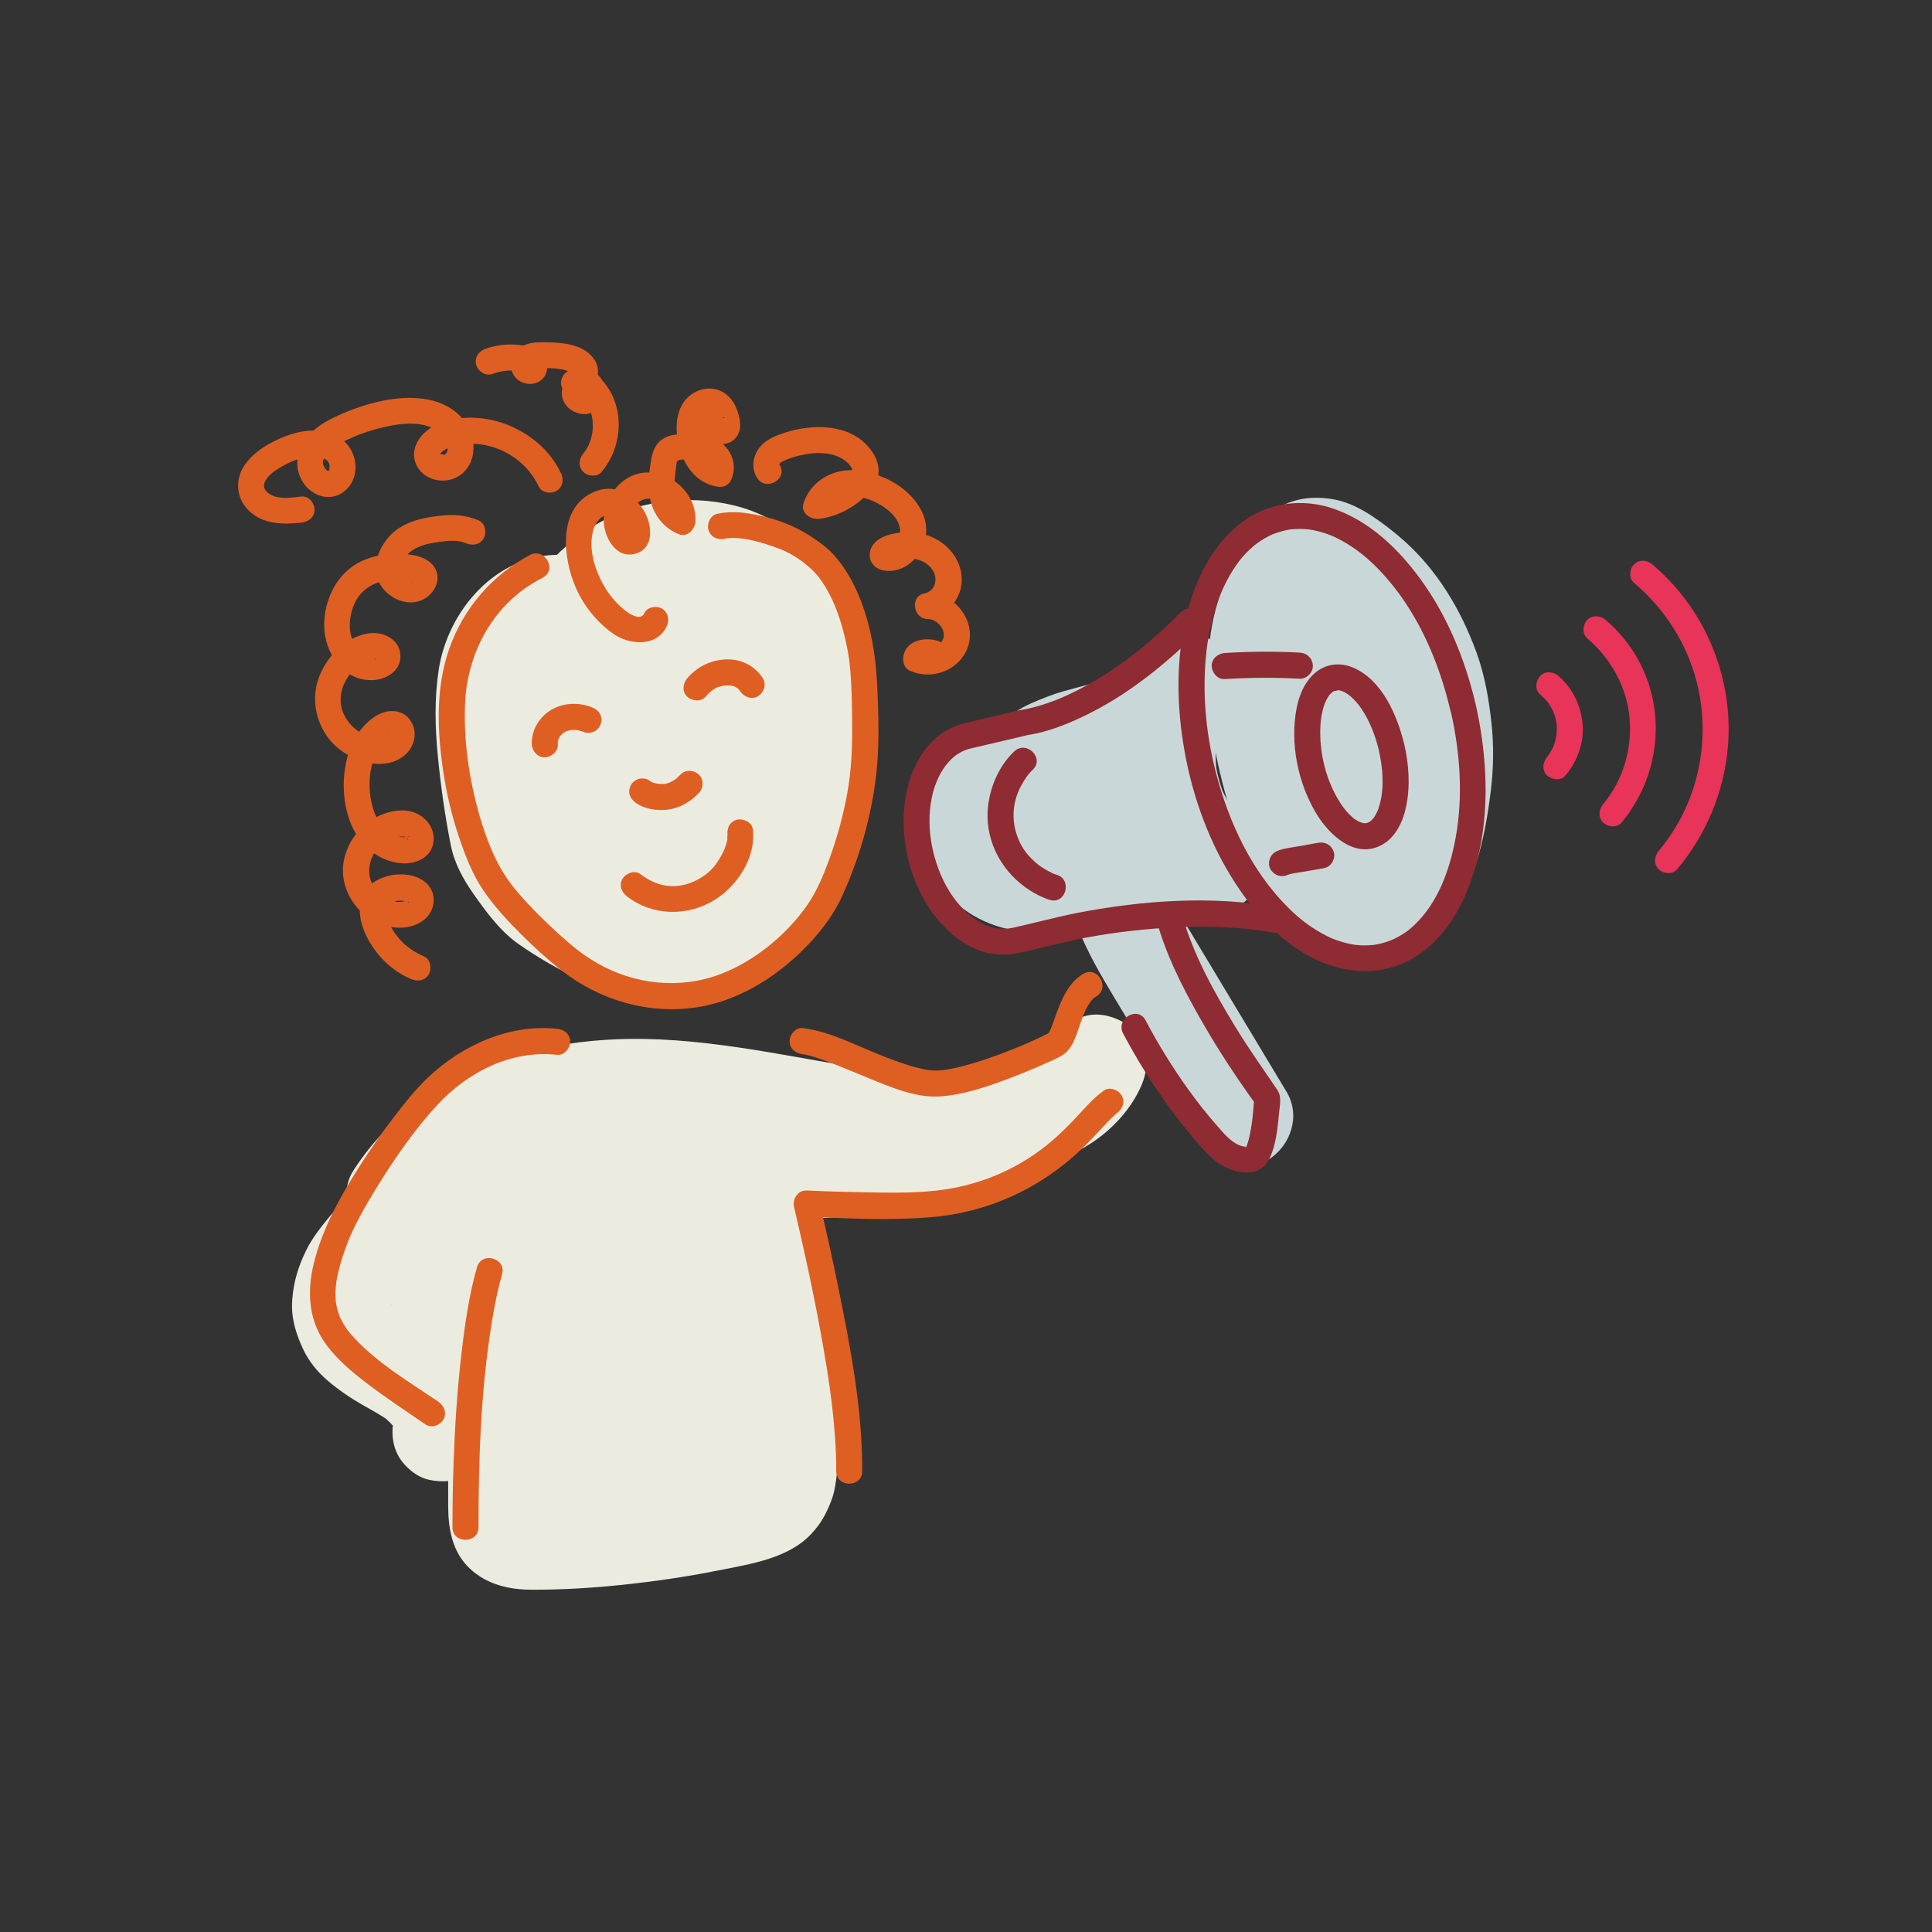
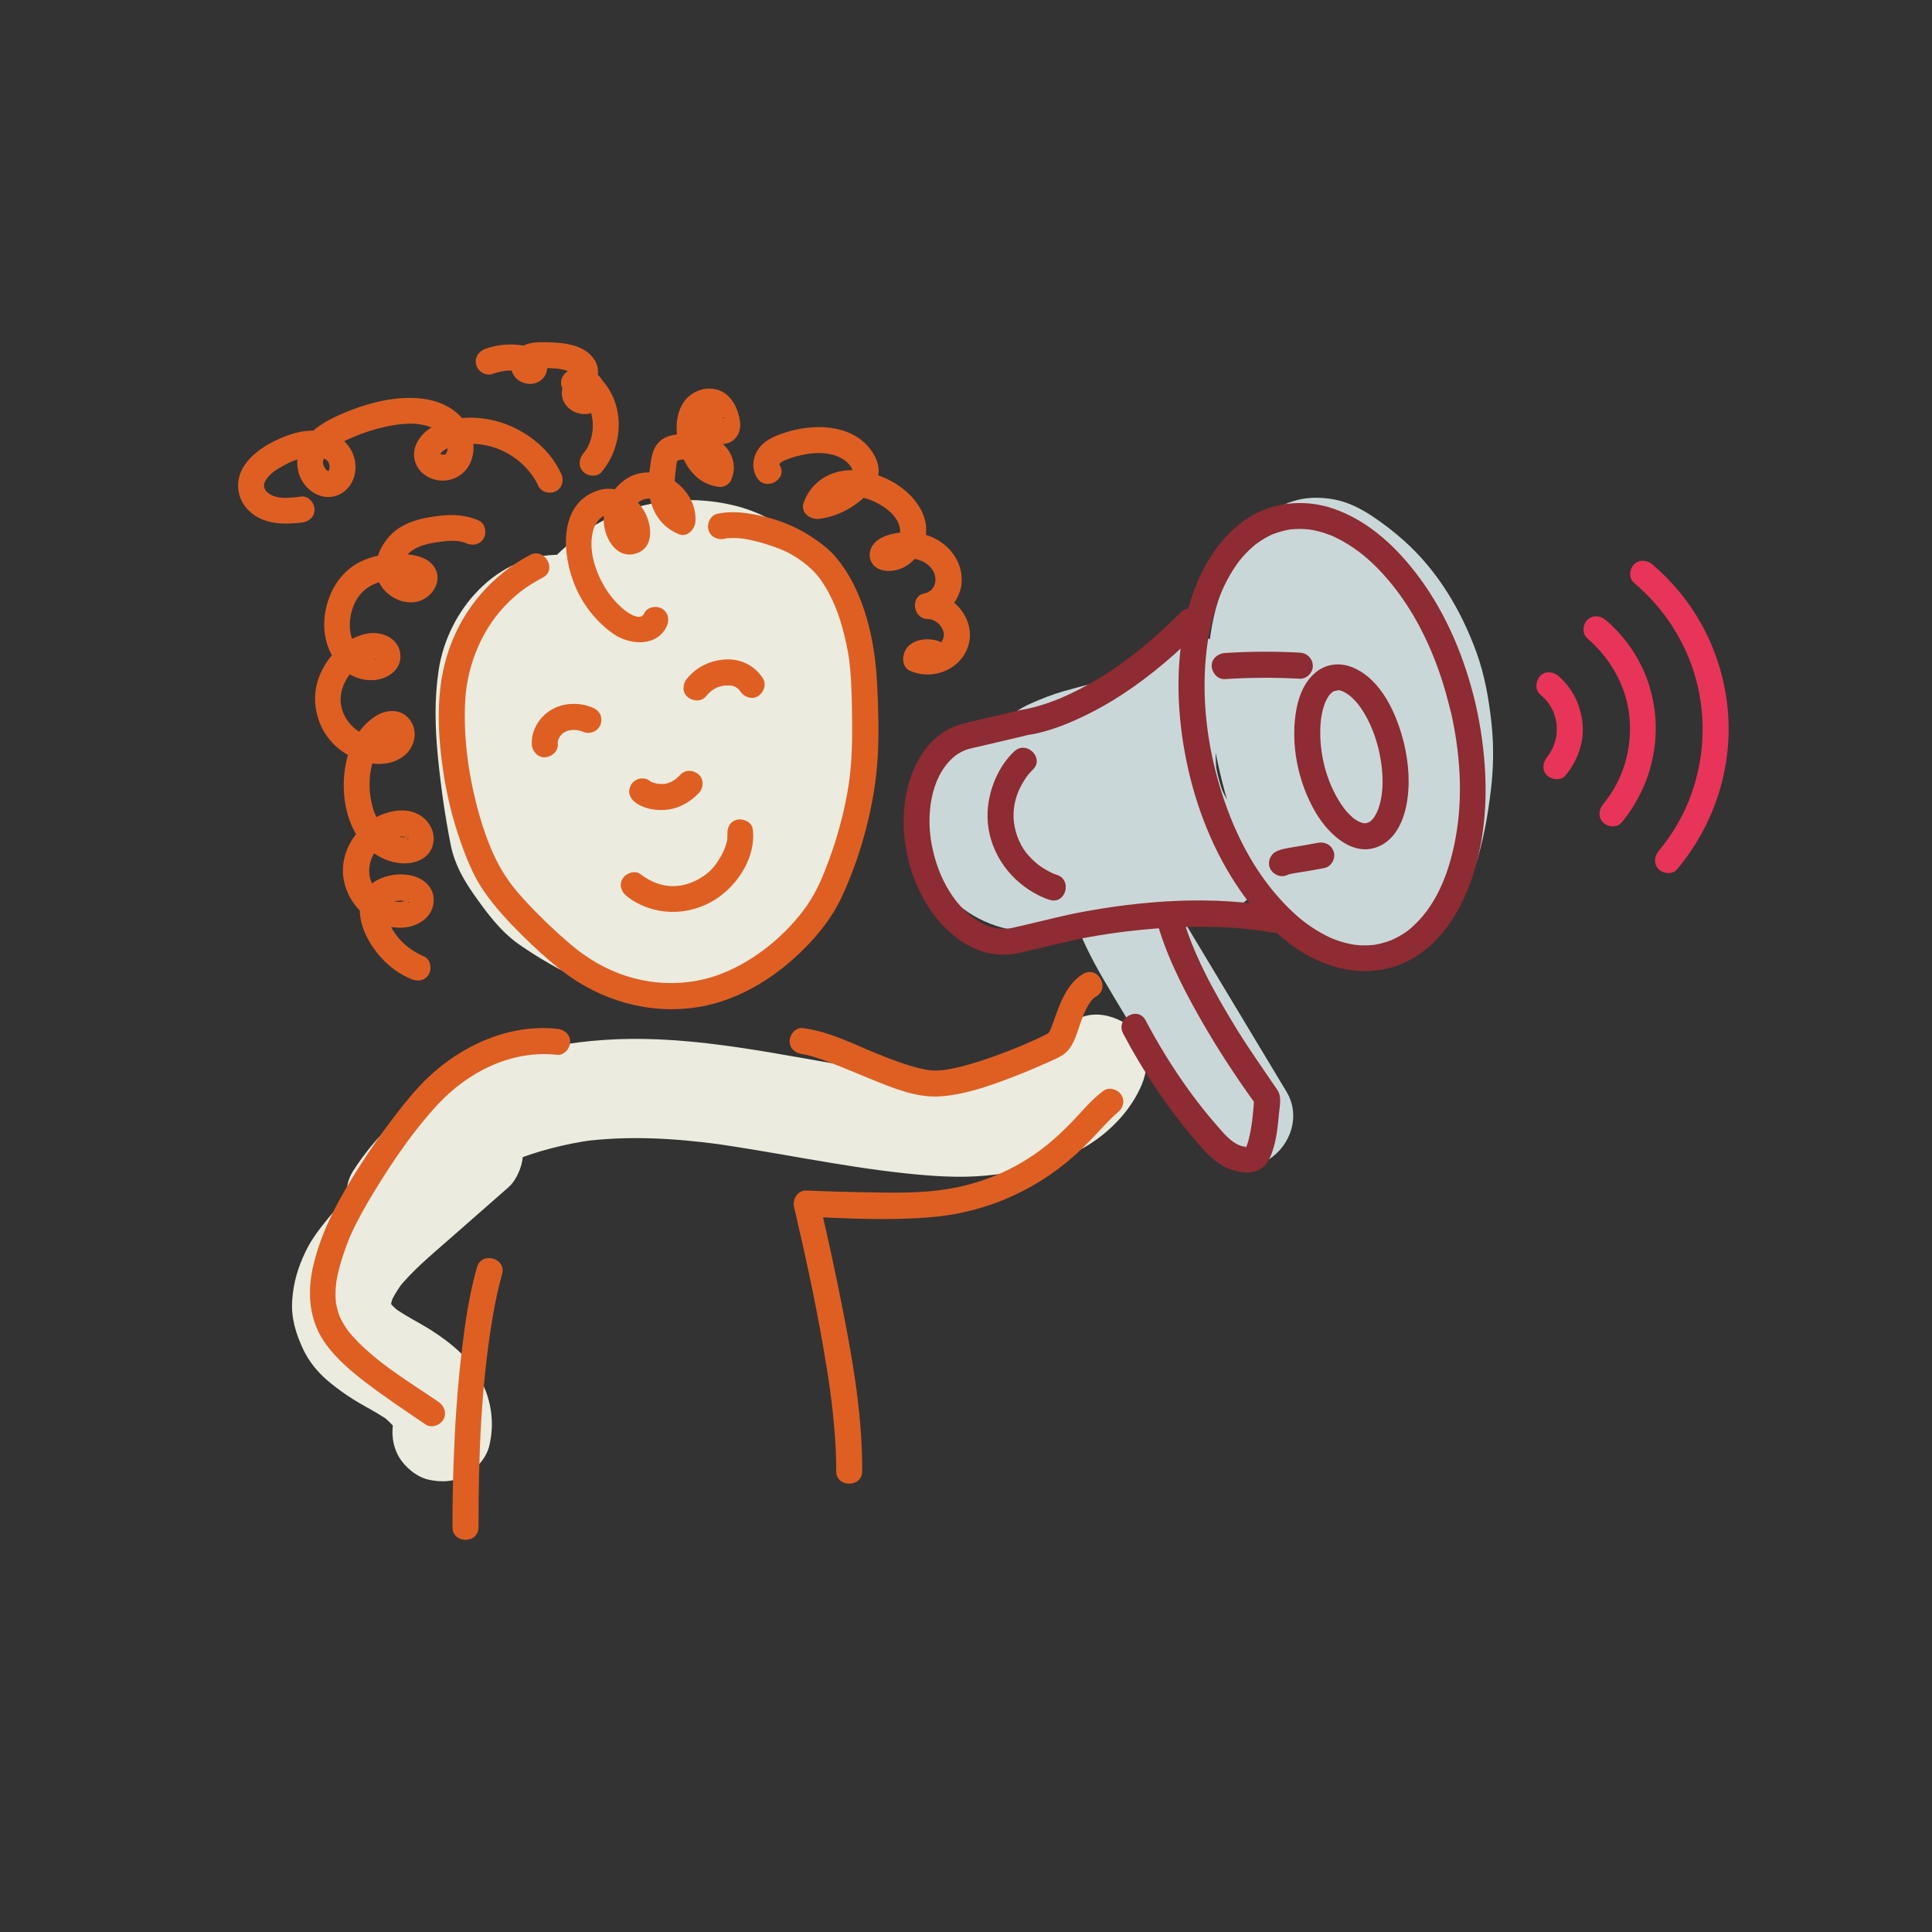
<svg xmlns="http://www.w3.org/2000/svg" viewBox="0 0 400 400">
  <rect x="0" y="0" width="400" height="400" fill="#333333" stroke="none" />
  <defs>
    <style>.cls-1{fill:#ebecdf;}.cls-2{fill:#e83458;}.cls-3{fill:#8e2b33;}.cls-4{fill:#df5f23;}.cls-5{fill:#cad7d8;}</style>
  </defs>
  <g id="Layer_1">
    <path class="cls-5" d="m200.52,150.46c-2.95,2.25-5.55,4.62-7.33,7.95s-2.7,6.76-2.96,10.59c-.19,2.78.29,5.78,1.32,8.37,1.35,3.4,3.08,6.48,5.79,9.03,5.2,4.9,11.92,6.9,18.99,6.59,5.64-.25,11.29-.96,16.88-1.7,7.07-.93,14.12-2,21.16-3.1,3.41-.54,6.3-4.02,7.16-7.16s.14-7.78-2.64-9.98c-1.67-1.32-3.15-2.83-4.45-4.52l1.6,2.08c-1.41-1.88-2.57-3.91-3.48-6.07l1.03,2.45c-.98-2.39-1.65-4.88-2.01-7.44l.37,2.73c-.33-2.56-.35-5.13-.03-7.7l-.37,2.73c.33-2.44.96-4.8,1.91-7.07l-1.03,2.45c.62-1.44,1.37-2.81,2.24-4.12,1.36-2.05,1.79-5.58,1.03-7.9-.7-2.16-1.87-3.93-3.68-5.33s-3.97-2.3-6.22-2.2c-2.83.13-5.11,1.15-7.25,3-1.3,1.13-2.62,2.23-3.97,3.3l2.08-1.6c-2.61,2.01-5.35,3.81-8.38,5.14l2.45-1.03c-3.36,1.41-6.92,2.13-10.42,3.13-2.39.68-4.67,1.58-6.94,2.59s-4,2.27-5.87,3.82c-7.23,5.95-10.59,17.29-5.34,25.57,2.49,3.92,7.05,5.87,11.58,4.71,9.74-2.47,19.59-4.53,29.51-6.15l-12.62-12.62c-.1.34-.22.67-.35,1.01l1.03-2.45c-.47,1.09-1.09,2.07-1.81,3.01l1.6-2.08c-1.24,1.57-2.66,2.97-3.92,4.52-2.37,2.91-4.17,5.63-5.31,9.27-1.75,5.62-.96,12.07,1.15,17.48s4.81,9.99,7.71,14.82,5.63,9.36,8.45,14.05c3.16,5.25,6.31,10.5,9.47,15.75,1.34,2.23,3.61,4.02,6.13,4.71s5.72.37,7.9-1.03c4.62-2.98,6.64-9.11,3.68-14.03-4.22-7.02-8.45-14.05-12.67-21.07-2.09-3.48-4.18-6.95-6.27-10.43-1.9-3.15-3.79-6.29-5.25-9.68l1.03,2.45c-.92-2.18-1.64-4.43-1.98-6.78l.37,2.73c-.18-1.45-.2-2.88,0-4.33l-.37,2.73c.17-1.05.45-2.05.84-3.03l-1.03,2.45c.51-1.15,1.16-2.19,1.92-3.19l-1.6,2.08c1.24-1.57,2.66-2.97,3.92-4.52,2.29-2.82,4.07-5.43,5.13-8.96s-.1-7.44-2.64-9.98c-1.28-1.27-2.79-2.15-4.53-2.64-1.82-.49-3.64-.49-5.45,0-9.92,1.63-19.77,3.68-29.51,6.15l11.58,4.71c-.24-.38-.45-.76-.63-1.17l1.03,2.45c-.24-.6-.4-1.2-.5-1.85l.37,2.73c-.08-.75-.07-1.48.03-2.23l-.37,2.73c.15-.88.39-1.72.73-2.55l-1.03,2.45c.47-1.07,1.06-2.04,1.77-2.97l-1.6,2.08c.74-.92,1.56-1.75,2.48-2.49l-2.08,1.6c1.25-.95,2.62-1.66,4.06-2.27l-2.45,1.03c2.42-.98,4.94-1.63,7.47-2.29,3.28-.85,6.39-1.89,9.5-3.26,5.38-2.37,10.02-6.21,14.43-10.03-5.37-4.14-10.74-8.29-16.11-12.43-2.37,3.56-4.11,7.78-4.91,11.99-1.01,5.27-.96,10.03-.16,15.3,1.26,8.29,5.91,16.82,12.51,22.05,1.51-5.71,3.02-11.43,4.53-17.14-5.81.91-11.63,1.82-17.46,2.6l2.73-.37c-3.81.51-7.62.97-11.44,1.33-3.61.34-7.31.81-10.93.35l2.73.37c-1.22-.19-2.39-.49-3.53-.97l2.45,1.03c-.98-.45-1.89-.99-2.75-1.64l2.08,1.6c-.84-.67-1.59-1.42-2.28-2.26l1.6,2.08c-.73-.95-1.34-1.96-1.82-3.06l1.03,2.45c-.41-1-.7-2.02-.86-3.09l.37,2.73c-.14-1.1-.14-2.18-.02-3.28l-.37,2.73c.17-1.22.48-2.38.94-3.53l-1.03,2.45c.49-1.13,1.1-2.17,1.85-3.15l-1.6,2.08c.62-.76,1.3-1.44,2.06-2.06l-2.08,1.6.29-.22c2.22-1.69,3.94-3.33,4.71-6.13.68-2.46.37-5.72-1.03-7.9s-3.51-4.12-6.13-4.71-5.76-.6-7.9,1.03h0Z" />
    <path class="cls-5" d="m263.29,106.29c-6.98,6.4-11.33,15.71-12.65,25.01-.77,5.43-.97,10.72-.29,16.17s1.77,11.15,3.28,16.63c2.37,8.61,5.6,17.04,11.55,23.84,7.24,8.28,19.83,12.22,29.88,6.73,5.85-3.2,8.46-9.28,10.38-15.31,1.65-5.18,2.6-10.47,3.24-15.86.55-4.59.61-9.24.11-13.83-.55-5-1.4-9.93-3.13-14.67-3.17-8.7-8.07-16.92-15.04-23.11-2.04-1.81-4.22-3.5-6.49-5.01s-4.96-2.9-7.68-3.43c-4.09-.79-8.64-.51-12.13,2.04-3.18,2.33-5.34,5.15-6.49,8.96-1.49,4.94-.59,10.12.42,15.04,1.01,4.97,2.03,9.94,3.04,14.91s2.03,9.94,3.04,14.91,1.66,9.67,4.11,13.95c1.52,2.66,3.92,5.22,6.69,6.59,3.02,1.49,5.99,1.84,9.13.52,2.93-1.23,5.06-3.55,5.94-6.65,2.05-7.2,2.9-14.95,2.23-22.41-.37-4.05-.97-8.13-2.06-12.05-.93-3.38-2.48-6.61-3.05-10.08l.37,2.73c-.06-.46-.1-.91-.13-1.37-.16-2.72-1.04-5.28-3-7.25-1.78-1.78-4.7-3.12-7.25-3s-5.4.99-7.25,3-3.16,4.54-3,7.25c.14,2.43.52,4.89,1.25,7.22.48,1.54,1.08,3.05,1.58,4.58,1.01,3.08,1.71,6.25,2.15,9.46l-.37-2.73c.62,4.8.61,9.63-.02,14.42l.37-2.73c-.36,2.54-.89,5.04-1.59,7.51l15.07-6.13c-.4-.2-.77-.42-1.13-.68l2.08,1.6c-.43-.34-.8-.72-1.15-1.14l1.6,2.08c-.55-.72-.97-1.48-1.33-2.31l1.03,2.45c-1.24-3.02-1.68-6.37-2.33-9.55-.8-3.91-1.6-7.82-2.39-11.73s-1.6-7.82-2.39-11.73c-.72-3.54-1.62-7.09-2.11-10.68l.37,2.73c-.19-1.5-.25-3.01-.07-4.51l-.37,2.73c.12-.8.31-1.56.61-2.31l-1.03,2.45c.2-.43.43-.83.71-1.21l-1.6,2.08c.24-.29.49-.55.77-.8l-2.08,1.6c.39-.3.8-.54,1.25-.74l-2.45,1.03c.4-.14.76-.24,1.17-.31l-2.73.37c.54-.05,1.06-.05,1.6.01l-2.73-.37c.83.14,1.61.38,2.39.7l-2.45-1.03c1.94.88,3.7,2.11,5.39,3.4l-2.08-1.6c2.83,2.22,5.35,4.78,7.55,7.63l-1.6-2.08c2.43,3.19,4.42,6.65,6,10.34l-1.03-2.45c1.74,4.15,2.89,8.48,3.52,12.94l-.37-2.73c.71,5.42.64,10.89-.08,16.31l.37-2.73c-.76,5.45-2.07,10.96-4.18,16.06l1.03-2.45c-.43.99-.93,1.93-1.56,2.81l1.6-2.08c-.48.61-1,1.15-1.6,1.63l2.08-1.6c-.59.43-1.2.78-1.86,1.07l2.45-1.03c-.8.32-1.6.53-2.44.67l2.73-.37c-1.24.17-2.46.15-3.7-.01l2.73.37c-1.21-.19-2.36-.53-3.49-.99l2.45,1.03c-1.46-.63-2.81-1.43-4.08-2.4l2.08,1.6c-1.43-1.13-2.68-2.43-3.81-3.85l1.6,2.08c-1.95-2.53-3.46-5.35-4.71-8.28l1.03,2.45c-3.06-7.31-5.06-15.33-6.15-23.16l.37,2.73c-.62-4.7-.78-9.45-.17-14.16l-.37,2.73c.48-3.42,1.35-6.75,2.67-9.93l-1.03,2.45c1.09-2.53,2.45-4.92,4.13-7.11l-1.6,2.08c.98-1.24,2.04-2.38,3.2-3.45,3.96-3.64,3.96-10.87,0-14.51-4.24-3.89-10.28-3.88-14.51,0h0Z" />
    <path class="cls-1" d="m116.16,114.87c-13.29-.31-23.49,11.48-25.34,23.87-.9,6-.75,11.81-.17,17.82s1.47,12.34,2.68,18.43c.76,3.8,2.56,7.03,4.76,10.17,2.69,3.82,5.52,7.68,9.39,10.38s8.21,5.21,12.56,7.23c5.97,2.78,11.96,4.78,18.59,5.12s12.92-1.46,18.38-4.74,9.6-7.62,13.32-12.62c6.5-8.73,9.48-19.77,10.19-30.49.41-6.23-.23-12.45-1.2-18.6-.81-5.1-1.91-10.32-3.81-15.14-2.12-5.39-4.93-10.64-9.49-14.38-4.18-3.42-8.82-6.02-14.12-7.29-9.84-2.37-20.7-.93-29.33,4.48-9.31,5.84-15.62,14.92-19.3,25.15-1.78,4.94-2.66,10.22-3,15.44-.23,3.48.1,6.9.68,10.34.5,2.99,1.62,5.75,2.83,8.52,4.15,9.43,12.51,16.42,20.72,22.24,1.86,1.32,3.74,2.66,5.71,3.8,4.24,2.46,9.07,3.67,13.93,2.54,3.72-.87,6.72-3.22,9.5-5.71,1.78-1.6,3.5-3.28,5.11-5.05,3.67-4.05,7.07-8.56,9.29-13.58,2.61-5.9,4.37-12.3,3.87-18.82s-2.52-12.62-6.41-17.88-8.05-9.52-13.14-13.32c-4.73-3.54-10.79-5.8-16.75-5.65-7.48.19-14.14,3.65-18.26,9.94-3.17,4.84-4,11.23-3.57,16.89.39,5.08,1.22,10.31,3.07,15.08,2.1,5.39,4.89,10.6,9.3,14.49,1.7,1.5,3.37,2.79,5.45,3.67,3.31,1.4,6.7,1.49,10.03.09,4-1.69,6.27-4.87,8.78-8.24,3.72-4.99,6.5-10.74,6.73-17.07.13-3.53-.87-6.83-2.34-9.98s-3.82-5.48-6.54-7.47-6.32-2.98-9.56-2.86c-4.65.17-8.59,2-12.07,4.98-4.82,4.12-6.79,10.43-7.84,16.45-.93,5.38-1.86,10.76-2.79,16.14-.48,2.79-.44,5.38,1.03,7.9,1.25,2.13,3.68,4.16,6.13,4.71,2.63.6,5.57.47,7.9-1.03,2.12-1.37,4.27-3.54,4.71-6.13.71-4.1,1.42-8.2,2.12-12.3.65-3.76,1.09-7.67,2.57-11.22l-1.03,2.45c.45-.99.96-1.92,1.61-2.79l-1.6,2.08c.55-.69,1.15-1.3,1.83-1.87l-2.08,1.6c.69-.53,1.4-.96,2.2-1.31l-2.45,1.03c.57-.22,1.14-.38,1.74-.48l-2.73.37c.58-.07,1.15-.08,1.73-.02l-2.73-.37c.62.09,1.2.25,1.79.48l-2.45-1.03c.57.26,1.08.57,1.58.94l-2.08-1.6c.58.47,1.08.98,1.55,1.56l-1.6-2.08c.52.7.96,1.44,1.32,2.23l-1.03-2.45c.43,1.02.72,2.07.87,3.17l-.37-2.73c.1.91.08,1.79-.02,2.69l.37-2.73c-.2,1.36-.57,2.65-1.08,3.92l1.03-2.45c-1.35,3.21-3.44,6-5.55,8.74l1.6-2.08c-.48.61-.97,1.17-1.55,1.67l2.08-1.6c-.31.22-.59.39-.93.56l2.45-1.03c-.22.09-.45.15-.69.17l2.73-.37c-.25.03-.49.02-.73-.03l2.73.37c-.24-.05-.48-.13-.7-.23l2.45,1.03c-.46-.23-.86-.51-1.27-.82l2.08,1.6c-1.38-1.11-2.6-2.36-3.7-3.75l1.6,2.08c-1.46-1.92-2.62-4.01-3.55-6.23l1.03,2.45c-1.37-3.35-2.2-6.86-2.7-10.43l.37,2.73c-.37-2.77-.54-5.55-.19-8.33l-.37,2.73c.21-1.47.56-2.89,1.13-4.27l-1.03,2.45c.4-.89.88-1.71,1.46-2.49l-1.6,2.08c.54-.67,1.13-1.26,1.81-1.8l-2.08,1.6c.77-.57,1.59-1.04,2.48-1.41l-2.45,1.03c1.02-.39,2.06-.66,3.14-.81l-2.73.37c1.22-.14,2.43-.13,3.66,0l-2.73-.37c1.52.2,2.96.61,4.38,1.19l-2.45-1.03c1.92.84,3.67,1.93,5.33,3.2l-2.08-1.6c3.3,2.6,6.29,5.72,8.87,9.05l-1.6-2.08c1.46,1.93,2.72,3.97,3.67,6.2l-1.03-2.45c.69,1.73,1.16,3.51,1.44,5.35l-.37-2.73c.3,2.28.28,4.56,0,6.84l.37-2.73c-.37,2.72-1.1,5.36-2.15,7.9l1.03-2.45c-1.33,3.11-3.1,5.98-5.14,8.66l1.6-2.08c-2.72,3.51-5.88,6.79-9.34,9.59l2.08-1.6c-.74.57-1.48,1.05-2.34,1.43l2.45-1.03c-.51.19-1.01.32-1.55.41l2.73-.37c-.58.05-1.13.03-1.71-.04l2.73.37c-.72-.14-1.4-.35-2.08-.62l2.45,1.03c-3.88-1.72-7.47-4.58-10.81-7.16l2.08,1.6c-3.56-2.77-6.9-5.82-9.69-9.38l1.6,2.08c-1.68-2.19-3.11-4.54-4.19-7.08l1.03,2.45c-.88-2.15-1.47-4.36-1.79-6.66l.37,2.73c-.41-3.35-.27-6.72.18-10.06l-.37,2.73c.57-3.99,1.62-7.89,3.18-11.61l-1.03,2.45c1.38-3.22,3.12-6.25,5.26-9.03l-1.6,2.08c1.76-2.24,3.75-4.25,6-6.01l-2.08,1.6c2-1.52,4.14-2.81,6.45-3.79l-2.45,1.03c2.2-.9,4.49-1.51,6.85-1.85l-2.73.37c2.58-.34,5.18-.36,7.76-.03l-2.73-.37c2.32.32,4.58.92,6.75,1.81l-2.45-1.03c1.83.78,3.54,1.76,5.12,2.95l-2.08-1.6c1.4,1.09,2.65,2.33,3.75,3.72l-1.6-2.08c1.35,1.77,2.41,3.71,3.29,5.75l-1.03-2.45c2.37,5.7,3.61,11.97,4.44,18.06l-.37-2.73c.76,5.82.9,11.7.15,17.53l.37-2.73c-.59,4.31-1.68,8.52-3.34,12.55l1.03-2.45c-1.45,3.43-3.28,6.67-5.55,9.62l1.6-2.08c-1.83,2.33-3.89,4.44-6.21,6.28l2.08-1.6c-1.9,1.46-3.92,2.7-6.12,3.65l2.45-1.03c-1.86.77-3.77,1.28-5.76,1.56l2.73-.37c-2.14.26-4.26.23-6.39-.04l2.73.37c-3.19-.45-6.26-1.39-9.23-2.62l2.45,1.03c-2.71-1.15-5.33-2.5-7.88-3.97-2.26-1.3-4.66-2.6-6.73-4.18l2.08,1.6c-1.53-1.23-2.78-2.81-3.98-4.35l1.6,2.08c-1.8-2.33-3.71-4.83-4.87-7.56l1.03,2.45c-.65-1.64-.82-3.61-1.13-5.34-.43-2.37-.79-4.74-1.12-7.13l.37,2.73c-.88-6.69-1.73-13.65-.91-20.38l-.37,2.73c.32-2.37.88-4.68,1.8-6.89l-1.03,2.45c.6-1.36,1.35-2.63,2.24-3.83l-1.6,2.08c.92-1.18,1.94-2.23,3.11-3.16l-2.08,1.6c1.07-.81,2.2-1.49,3.44-2.01l-2.45,1.03c1.01-.4,2.04-.67,3.11-.82l-2.73.37c.61-.06,1.2-.09,1.81-.07,5.37.12,10.5-4.81,10.26-10.26s-4.51-10.12-10.26-10.26h0Z" />
-     <path class="cls-1" d="m94.79,273.28c.28-.18.56-.33.86-.47l-2.45,1.03c.5-.21,1-.35,1.53-.44l-2.73.37c.65-.08,1.27-.08,1.92,0l-2.73-.37c.78.12,1.5.33,2.22.62l-2.45-1.03c.73.33,1.41.72,2.06,1.19l-2.08-1.6c.73.56,1.37,1.19,1.94,1.91l-1.6-2.08c.54.73.96,1.5,1.33,2.32l-1.03-2.45c.65,1.56,1.03,3.17,1.26,4.84l-.37-2.73c.35,2.86.29,5.74.29,8.61,0,3.24,0,6.48.01,9.71,0,6.31.02,12.62.02,18.93,0,4.86.8,9.67,4.53,13.16,3.45,3.22,7.97,4.3,12.56,4.33,6.16.03,12.34-.33,18.47-.96,6.83-.7,13.64-1.68,20.37-3.03s14.51-2.46,19.31-7.63c1.99-2.14,3.02-4.09,4.06-6.76.77-1.96.98-4.01,1.23-6.09.32-2.71.3-5.46.29-8.19-.04-6.28-.58-12.53-1.41-18.75-1.93-14.35-5.95-28-11.81-41.23l-8.86,15.43c19.41,1.24,39.06-.61,57.95-5.2,4.96-1.21,8-6.38,7.35-11.25s-4.93-8.79-10.07-8.89c-18.99-.38-38-1.01-57-1.08-9.85-.04-19.76.49-29.43,2.52-4.84,1.02-9.73,2.44-14.12,4.75-4.78,2.52-8.46,6.72-10.85,11.51-2.3,4.62-4.33,9.4-6.48,14.1-2.26,4.93-4.51,9.87-6.77,14.8-1.41,3.09-1.87,5.92-.52,9.13,1.12,2.65,3.6,5.48,6.65,5.94,2.12.32,4.12.64,6.25.39s4.12-.54,6.11-1.36c3.96-1.62,7.41-3.74,10.48-6.77,4.62-4.56,7.57-10.45,11.47-15.57l-1.6,2.08c1.96-2.52,4.21-4.77,6.73-6.74l-2.08,1.6c1.76-1.34,3.62-2.52,5.58-3.54-4.68-4.68-9.36-9.36-14.03-14.03-8.09,14.96-12.45,31.89-12.42,48.91,0,5.22.56,10.38,1.3,15.55.44,3.04,3.3,5.54,5.94,6.65,1.22.64,2.54.94,3.95.88,1.85,0,3.58-.47,5.18-1.4,7.32-3.27,14.59-6.67,21.96-9.8l-2.45,1.03c1.1-.45,2.2-.82,3.38-1.01l-2.73.37c.59-.06,1.15-.07,1.74-.03l-2.73-.37c.48.07.91.19,1.36.37l-2.45-1.03c.44.21.83.44,1.21.73l-2.08-1.6c.27.24.5.47.73.74l-1.6-2.08c.2.29.36.55.51.87l-1.03-2.45c.12.33.19.62.24.96l-.37-2.73c.02.23.01.45-.02.68h20.51c-.51-17.49-2.66-34.97-6.34-52.07-.74-3.44-3.87-6.26-7.16-7.16s-7.82-.15-9.98,2.64c-2.72,3.5-5.29,7.03-7.44,10.92s-3.92,7.95-5.43,12.09c-2.78,7.61-4.21,15.78-4.5,23.87-.19,5.37,4.86,10.5,10.26,10.26,5.72-.26,10.05-4.51,10.26-10.26.08-2.26.27-4.52.57-6.76l-.37,2.73c.84-6.04,2.46-11.92,4.81-17.54l-1.03,2.45c2.28-5.34,5.2-10.38,8.73-14.99l-1.6,2.08.26-.34-17.14-4.53c1.51,7,2.74,14.05,3.69,21.15l-.37-2.73c1.24,9.35,2.01,18.77,2.28,28.2.08,2.68,1.09,5.34,3,7.25,1.78,1.78,4.7,3.12,7.25,3s5.4-.99,7.25-3,2.75-4.41,3-7.25c.58-6.5-4.88-12.48-10.87-14.1-2.97-.8-6.22-.64-9.17.16-2.31.62-4.49,1.74-6.67,2.71-6.61,2.96-13.23,5.91-19.84,8.87l15.07,6.13c-.04-.29-.08-.58-.12-.86l.37,2.73c-1.08-8.08-1.06-16.26.01-24.35l-.37,2.73c1.11-8.08,3.25-15.97,6.41-23.49l-1.03,2.45c1.14-2.68,2.4-5.3,3.78-7.85,2.1-3.88,1.8-9.3-1.6-12.43s-8.24-3.79-12.43-1.6c-4.93,2.57-9.58,6.17-13.19,10.41-3.81,4.47-6.61,9.58-10.18,14.22l1.6-2.08c-1.37,1.75-2.87,3.34-4.63,4.7l2.08-1.6c-1.19.89-2.45,1.65-3.81,2.26l2.45-1.03c-1.1.46-2.21.79-3.39.99l2.73-.37c-1.05.14-2.07.16-3.13.04l2.73.37-.39-.06c2.04,5.02,4.09,10.05,6.13,15.07,2.6-5.68,5.19-11.36,7.79-17.04,1.26-2.77,2.53-5.53,3.79-8.3,1.14-2.5,2.25-5.04,3.88-7.27l-1.6,2.08c.76-.98,1.6-1.84,2.57-2.61l-2.08,1.6c1.31-.98,2.72-1.74,4.22-2.37l-2.45,1.03c5.17-2.11,10.78-3.21,16.29-3.95l-2.73.37c9.69-1.26,19.47-1.12,29.21-.93,10.23.2,20.46.41,30.69.61,5.78.11,11.56.23,17.34.34l-2.73-20.15c-6.22,1.51-12.51,2.7-18.85,3.57l2.73-.37c-12.05,1.62-24.24,2.05-36.38,1.27-3.54-.23-7.12,2.11-8.86,5.08-.93,1.6-1.39,3.33-1.4,5.18,0,1.85.47,3.58,1.4,5.18.37.84.74,1.68,1.09,2.53l-1.03-2.45c4.67,11.16,7.86,22.9,9.5,34.89l-.37-2.73c.58,4.32.96,8.67,1.13,13.03s.32,8.42-.19,12.55l.37-2.73c-.17,1.16-.42,2.28-.86,3.37l1.03-2.45c-.26.58-.57,1.12-.94,1.64l1.6-2.08c-.4.51-.83.94-1.32,1.35l2.08-1.6c-.72.54-1.47.95-2.28,1.31l2.45-1.03c-3.53,1.43-7.48,2.07-11.2,2.83-4.1.83-8.22,1.52-12.37,2.08l2.73-.37c-4.54.6-9.11,1.05-13.68,1.32-2.25.13-4.5.22-6.75.28-2,.05-4.04.16-6.04-.09l2.73.37c-.68-.11-1.32-.26-1.96-.52l2.45,1.03c-.3-.14-.57-.29-.85-.47l2.08,1.6c-.27-.21-.49-.41-.71-.66l1.6,2.08c-.24-.31-.41-.6-.58-.95l1.03,2.45c-.19-.5-.31-.98-.39-1.51l.37,2.73c-.24-2.22-.1-4.5-.1-6.73s0-4.65,0-6.97c0-4.73-.01-9.46-.02-14.2,0-5.21.07-10.33-.72-15.49-.86-5.56-3.71-10.56-8.15-13.98-5.64-4.36-13.72-5.6-19.99-1.7-2.23,1.39-4.01,3.57-4.71,6.13s-.37,5.72,1.03,7.9c2.94,4.56,9.16,6.71,14.03,3.68h0Z" />
    <path class="cls-1" d="m101.33,299.2c1.8-7.66-1.35-15.32-7.3-20.31-2.32-1.95-4.73-3.56-7.36-5.03-1.99-1.11-3.97-2.23-5.79-3.62l2.08,1.6c-1.03-.81-1.96-1.7-2.77-2.73l1.6,2.08c-.57-.77-1.04-1.57-1.42-2.45l1.03,2.45c-.33-.84-.56-1.67-.7-2.56l.37,2.73c-.12-.98-.11-1.94.01-2.92l-.37,2.73c.19-1.24.55-2.42,1.03-3.58l-1.03,2.45c.82-1.84,1.9-3.52,3.12-5.11l-1.6,2.08c3.07-3.88,6.88-7.02,10.58-10.26,4.15-3.64,8.3-7.29,12.45-10.93,1.82-1.6,3.11-4.86,3-7.25s-.78-4.37-2.2-6.22c-3.12-4.04-8.73-5.18-13.23-2.64-5.36,3.02-10.71,6.04-16.07,9.06l14.03,14.03c.64-1,1.31-1.96,2.03-2.9l-1.6,2.08c2.14-2.76,4.62-5.22,7.37-7.37l-2.08,1.6c3.53-2.73,7.42-4.91,11.52-6.64l-2.45,1.03c5.57-2.32,11.45-3.78,17.42-4.61l-2.73.37c9.62-1.29,19.26-.71,28.86.57l-2.73-.37c13.77,1.87,27.35,4.92,41.19,6.38,5.47.58,11,.96,16.49.46,6.38-.59,12.19-1.9,18.01-4.59s11.11-7.51,13.88-13.3c1.21-2.53,1.8-5.12,1.03-7.9-.66-2.38-2.49-4.96-4.71-6.13-2.38-1.26-5.26-1.89-7.9-1.03-2.42.78-4.99,2.33-6.13,4.71-.57,1.18-1.24,2.29-2.03,3.33l1.6-2.08c-1.05,1.34-2.26,2.52-3.6,3.57l2.08-1.6c-1.65,1.24-3.43,2.24-5.32,3.06l2.45-1.03c-3.15,1.32-6.46,2.12-9.84,2.6l2.73-.37c-7.87,1.05-15.88.24-23.7-.8l2.73.37c-17.32-2.33-34.48-6.81-52.02-7.11-14.33-.24-29.31,2.58-41.82,9.81-7.46,4.31-13.79,10.3-18.43,17.55-2.35,3.68-1.63,9.46,1.6,12.43,3.41,3.13,8.33,3.92,12.43,1.6,5.36-3.02,10.71-6.04,16.07-9.06l-12.43-16.11c-4.03,3.53-8.06,7.07-12.08,10.6-3.61,3.16-7.38,6.22-10.43,9.94-1.82,2.21-3.67,4.53-4.92,7.13-1.63,3.37-2.56,6.44-2.83,10.19s.8,7.06,2.31,10.26c1.13,2.4,2.95,4.63,4.96,6.35,2.26,1.93,4.68,3.59,7.26,5.06,2.03,1.16,4.09,2.24,5.96,3.66l-2.08-1.6c1.24.98,2.37,2.06,3.35,3.31l-1.6-2.08c.6.81,1.11,1.65,1.51,2.57l-1.03-2.45c.27.67.46,1.35.58,2.06l-.37-2.73c.09.73.08,1.43,0,2.15l.37-2.73c-.04.25-.09.49-.15.73-.62,2.65-.36,5.52,1.03,7.9,1.25,2.13,3.68,4.16,6.13,4.71,2.63.6,5.57.47,7.9-1.03,2.2-1.42,4.1-3.51,4.71-6.13h0Z" />
  </g>
  <g id="plaidoyer">
    <path class="cls-3" d="m232.53,213.98c4.14,7.84,9.11,15.28,14.87,22.02,1.35,1.58,2.71,3.2,4.36,4.46,3.2,2.43,8.97,3.91,11.11-.65,1.36-2.9,1.64-6.3,1.95-9.44.15-1.54.57-3.32-.34-4.68-2.86-4.25-5.83-8.38-8.51-12.76-4.65-7.6-9.16-15.63-11.45-24.28-.89-3.35-6.09-1.93-5.2,1.43,1.89,7.16,5.29,13.93,8.92,20.35,2.98,5.28,6.25,10.4,9.73,15.37.68.97,1.36,1.94,2.07,2.89l-.37-1.36c-.04.68-.09,1.37-.15,2.05-.05.61-.11,1.22-.18,1.83-.04.34-.08.68-.12,1.02-.1.84.05-.3-.03.21-.03.22-.06.44-.1.66-.23,1.45-.5,2.9-1.01,4.27.2-.55-.04-.05-.11.17-.08.26-.34.07.17-.18.02-.01-.18.17-.18.18-.01-.26.51-.02-.06-.11-.35-.05-.78-.1-1.26-.3-1.9-.77-3.27-2.48-4.59-3.98-2.17-2.46-4.04-4.85-5.92-7.44-3.32-4.6-6.3-9.44-8.95-14.46-1.62-3.07-6.27-.35-4.65,2.72h0Z" />
    <path class="cls-3" d="m300.3,146.98c1.99,8.6,2.67,17.72,1.08,26.44-1.22,6.7-3.66,13.42-8.46,18-1.16,1.11-1.78,1.59-3.26,2.43-.3.17-.61.33-.92.49-.08.04-.99.44-.54.26-.72.29-1.47.53-2.22.72-.33.08-.66.16-1,.22-.16.03-.33.06-.5.09.5-.08.07,0-.03,0-.75.08-1.5.12-2.25.1-.33,0-.67-.02-1-.05-.17-.01-1.05-.11-.54-.04-.76-.11-1.52-.27-2.26-.47-.68-.18-1.35-.4-2-.64-.78-.29-.83-.32-1.72-.76-1.45-.72-2.83-1.58-4.14-2.53-2.52-1.83-5.19-4.56-7.31-7.2-5.26-6.54-8.82-14.49-11.07-22.53-2.43-8.68-3.39-17.82-2.36-26.8.44-3.79,1.33-7.57,2.69-11.14.55-1.44,1.28-2.98,2.12-4.45.39-.68.81-1.35,1.26-2,.56-.81.68-.98,1.31-1.71.48-.56.98-1.09,1.51-1.59.26-.25.53-.49.8-.72.13-.12.27-.23.41-.34.35-.29-.03.01.19-.15.6-.44,1.22-.85,1.86-1.22.3-.17.61-.33.92-.49.15-.08.31-.15.47-.22.44-.2-.08.02.19-.08.65-.25,1.3-.47,1.97-.64.37-.1.74-.18,1.12-.25.16-.03.33-.06.5-.09-.39.06-.06,0,.15-.02.67-.06,1.33-.1,2-.09.33,0,.67.02,1,.04.13,0,1.2.13.66.05,1.46.2,2.89.59,4.26,1.11.76.28.77.29,1.59.7.76.37,1.49.78,2.21,1.22,2.88,1.76,5.28,3.91,7.63,6.53,5.38,5.99,9.19,13.41,11.72,21.02.74,2.24,1.38,4.51,1.92,6.81.8,3.37,6,1.95,5.2-1.43-2.18-9.18-5.89-18.22-11.51-25.85-4.55-6.18-10.36-11.74-17.71-14.34-6.36-2.25-13.54-1.41-18.99,2.65-6.19,4.61-9.75,11.89-11.56,19.25-2.3,9.34-2.1,19.18-.38,28.59,1.74,9.52,5.19,18.93,10.49,27.06,4.2,6.44,9.79,12.61,16.89,15.87,6.32,2.91,13.49,3.24,19.66-.28,6.51-3.71,10.49-10.64,12.7-17.59,2.83-8.91,3.05-18.56,1.8-27.76-.35-2.56-.81-5.09-1.39-7.61-.78-3.38-5.98-1.95-5.2,1.43Z" />
    <path class="cls-3" d="m285.49,155.44c.65,2.87.96,5.86.62,8.8-.13,1.11-.39,2.23-.76,3.29-.22.63-.81,1.69-1.08,1.98-.17.18-.34.36-.52.52.42-.37-.14.09-.22.14-.13.08-.27.16-.41.22.57-.26-.15,0-.22.03-.59.24.32,0-.04.01-.18,0-.37,0-.55,0-.65-.02.44.21-.17-.04-.21-.09-.45-.13-.67-.21.55.21-.18-.1-.25-.14-.23-.13-.45-.26-.66-.4-.47-.32-.32-.21-.76-.62-.82-.75-1.45-1.5-2.04-2.38-3.19-4.72-4.68-10.75-4.38-16.41.06-1.19.24-2.35.56-3.5s.53-1.67,1.15-2.62c.45-.68-.32.3.21-.28.14-.15.29-.3.44-.44.31-.3-.5.29.11-.09.2-.12.39-.25.61-.34-.61.27.96-.07.16-.04.22,0,.44-.01.66,0,.56.02-.36-.19.17.04.21.09.45.13.67.21-.52-.19.14.07.25.14.53.3,1.01.65,1.21.82.9.79,1.63,1.64,2.26,2.57,1.8,2.66,2.92,5.64,3.67,8.75.81,3.37,6.01,1.94,5.2-1.43-1.43-5.92-4.58-13.29-10.61-15.82-2.43-1.02-5.19-.85-7.34.73-2.45,1.8-3.75,4.77-4.31,7.69-1.4,7.24.25,15.4,4.01,21.71,2.69,4.52,8.12,9.68,13.72,6.55,2.84-1.59,4.34-4.92,4.96-7.98.87-4.27.54-8.67-.42-12.89-.77-3.38-5.97-1.95-5.2,1.43Z" />
    <path class="cls-3" d="m244.43,126.8c-5.72,5.76-12.02,10.96-19.13,14.93-1.26.7-2.54,1.37-3.85,1.98-.56.26-1.12.51-1.68.76-.45.19.31-.12-.31.13-.3.12-.6.24-.9.36-1.57.6-3.16,1.14-4.79,1.54-.48.12-.97.23-1.46.32-.15.03-.3.05-.44.08-.54.11.62-.08.42-.05-1.29.15-2.56.52-3.83.82l-6.92,1.62c-1.92.45-3.79.89-5.52,1.89-6.49,3.75-8.98,11.92-8.94,19,.05,8,3.04,16.46,8.82,22.11,2.41,2.36,5.43,4.32,8.75,5.04,2.4.52,4.7.36,7.07-.19,3.72-.87,7.43-1.78,11.16-2.62.95-.21,1.92-.39,2.88-.56,2.63-.47,5.13-.84,7.5-1.12,7.93-.95,15.99-1.31,23.96-.6,2.08.19,4.14.46,6.19.84,1.43.26,2.91-.39,3.32-1.88.36-1.31-.44-3.05-1.88-3.32-13.75-2.53-28.21-1.5-41.88,1.14-2.63.51-5.23,1.18-7.84,1.79-1.82.43-3.63.87-5.45,1.28s-4.01.19-5.81-.67c-6.12-2.96-9.66-9.8-10.94-16.38-1.21-6.25-.33-14.05,4.49-18.28.85-.74,2.05-1.39,3.17-1.7.48-.14.98-.24,1.47-.35l6.48-1.52,3.06-.72c.32-.08.65-.14.96-.23.2-.05.75-.11.03-.04-.89.08.4-.05.71-.1.36-.06.71-.12,1.06-.2,3.78-.81,7.43-2.33,10.88-4.04,6.49-3.22,12.43-7.55,17.84-12.35,1.77-1.57,3.49-3.21,5.16-4.89,2.45-2.46-1.36-6.28-3.81-3.81h0Z" />
    <path class="cls-3" d="m266.8,181.04c.05-.03.1-.05.16-.08l-.64.27c.92-.39,1.99-.49,2.96-.65,1.66-.28,3.33-.54,4.98-.88,1.38-.28,2.31-2,1.88-3.32-.48-1.47-1.83-2.18-3.32-1.88-1.75.35-3.51.63-5.27.93-1.17.2-2.42.36-3.48.95-1.23.69-1.75,2.48-.97,3.69.8,1.24,2.37,1.71,3.69.97h0Z" />
    <path class="cls-3" d="m253.57,140.6c5.18-.33,10.36-.36,15.54-.08,1.41.08,2.76-1.29,2.7-2.7-.07-1.53-1.18-2.61-2.7-2.7-5.18-.28-10.37-.25-15.54.08-1.4.09-2.76,1.18-2.7,2.7.06,1.38,1.19,2.79,2.7,2.7h0Z" />
    <path class="cls-2" d="m318.87,143.77c.58.5,1.09,1.04,1.59,1.61.27.32-.33-.5.07.11.09.13.18.25.26.38.19.29.36.59.52.89.09.17.17.34.26.51.23.45-.06-.21.04.09.11.32.23.64.33.97s.18.66.24.99c.04.18.07.37.1.56-.06-.38-.03-.22,0,.07.06.67.06,1.35,0,2.03-.02.28-.06.45,0,.07-.02.15-.05.3-.08.45-.07.37-.16.74-.27,1.11-.1.33-.22.65-.33.98-.1.29.18-.35-.05.1-.07.14-.14.28-.21.42-.18.35-.38.69-.59,1.02-.09.13-.18.26-.27.39-.44.64.33-.39-.17.22-.9,1.09-1.14,2.76,0,3.81.99.91,2.85,1.16,3.81,0,2.44-2.96,3.87-6.7,3.54-10.59-.33-3.84-2.04-7.46-4.98-9.99-1.07-.92-2.78-1.13-3.81,0-.93,1.01-1.14,2.83,0,3.81h0Z" />
    <path class="cls-2" d="m328.63,132.17c4.93,4.2,8.21,10.17,8.75,16.48.55,6.4-1.29,12.81-5.46,17.84-.93,1.12-1.1,2.72,0,3.81.96.96,2.88,1.13,3.81,0,7.91-9.52,9.43-23,3.34-33.89-1.7-3.05-3.98-5.79-6.63-8.05-1.11-.94-2.72-1.09-3.81,0-.97.97-1.11,2.86,0,3.81h0Z" />
    <path class="cls-2" d="m338.31,120.67c6.29,5.33,10.82,12.33,12.91,20.28,2.02,7.69,1.66,15.82-1.01,23.37-1.51,4.28-3.86,8.35-6.79,11.85-.93,1.12-1.09,2.72,0,3.81.96.96,2.87,1.12,3.81,0,6-7.19,9.67-15.88,10.5-25.21.8-8.89-1.23-18.02-5.6-25.79-2.58-4.59-6.01-8.71-10.02-12.12-1.11-.94-2.72-1.09-3.81,0-.97.97-1.11,2.87,0,3.81h0Z" />
    <path class="cls-3" d="m218.77,181.12c-.24-.07-.46-.18-.7-.25-.38-.12.6.29.19.08-.13-.07-.27-.12-.4-.18-.34-.16-.68-.34-1.01-.52-.39-.22-.78-.45-1.15-.7-.19-.13-.38-.26-.56-.39-.1-.07-.19-.14-.29-.21-.33-.25.3.24-.03-.03-.83-.69-1.8-1.64-2.35-2.36-1.52-1.96-2.54-4.66-2.62-7.35-.08-2.55.59-4.83,1.74-6.86.29-.51.6-1,.93-1.48.07-.1.49-.66.26-.36s.14-.17.21-.25c.26-.3.53-.61.82-.89,2.54-2.38-1.28-6.18-3.81-3.81-3.32,3.11-5.27,7.91-5.52,12.38-.36,6.64,3.18,12.83,8.69,16.37,1.28.82,2.71,1.55,4.17,2,3.33,1.01,4.75-4.19,1.43-5.2h0Z" />
    <g id="girl">
      <g id="head">
        <path class="cls-4" d="m150.03,111.53c.18-.04.36-.07.54-.1-.4.06.08,0,.13,0,.4-.03.8-.05,1.2-.04.92,0,1.8.09,2.66.25,2.32.42,4.6,1.14,6.8,1.97,2.93,1.1,6.58,3.6,8.59,6.47,2.4,3.43,3.81,7.24,4.82,11.27.31,1.23.58,2.47.8,3.73.05.3.1.6.15.9.02.12.14.95.1.68s.07.59.08.72c.04.37.08.75.11,1.12.34,3.69.38,7.41.41,11.12.05,4.89-.11,9.7-.99,14.53-.84,4.65-2.09,9.23-3.71,13.67-1.21,3.31-2.56,6.62-4.57,9.54-4.18,6.05-10.93,11.67-18.04,14.34-8.4,3.16-17.74,2.15-25.48-2.3-.97-.56-1.92-1.16-2.83-1.81-.33-.23-.65-.47-.97-.71s.31.24-.03-.02c-.17-.13-.34-.27-.51-.4-1.3-1.04-2.56-2.14-3.79-3.26-2.87-2.61-5.63-5.35-8.17-8.28-2.13-2.46-3.8-5.06-5.22-8.21-1.71-3.8-2.93-7.84-3.88-11.89s-1.59-8.16-1.86-12.3c-.22-3.43-.21-7.51.26-10.51,1.2-7.6,4.89-14.58,10.97-19.38,1.49-1.18,3.13-2.17,4.8-3.06,3.06-1.63.34-6.29-2.72-4.65-7.86,4.19-13.77,11.08-16.7,19.49-2.81,8.06-2.46,16.85-1.23,25.18.68,4.61,1.75,9.18,3.24,13.6,1.29,3.83,2.81,7.83,5.1,11.19,2.28,3.34,5.08,6.35,7.95,9.2,2.61,2.59,5.33,5.09,8.23,7.35,7.96,6.19,17.98,9.14,28,7.62,9.23-1.4,17.63-7,23.83-13.81,2.49-2.74,4.64-5.72,6.2-9.09,2.05-4.45,3.7-9.08,4.94-13.82,1.35-5.12,2.25-10.39,2.51-15.68.24-4.69.09-9.45-.13-14.14-.33-6.95-1.54-14.02-4.56-20.35-1.09-2.29-2.46-4.49-4.11-6.42-1.42-1.67-3.3-3.03-5.13-4.22-3.93-2.57-8.64-4.15-13.29-4.78-2.02-.27-3.97-.28-5.98.12-1.43.29-2.25,1.98-1.88,3.32.41,1.49,1.88,2.17,3.32,1.88h0Z" />
        <path class="cls-4" d="m129.86,185.63c5.34,4.09,12.66,4.15,18.27.58,4.68-2.98,8.49-8.91,7.71-14.6-.2-1.44-2.04-2.23-3.32-1.88-1.56.43-2.08,1.87-1.88,3.32-.08-.54-.08.96-.03.54-.06.51-.21,1.02-.37,1.5-.31.97-.73,1.79-1.3,2.73-.96,1.59-2.05,2.84-3.84,3.92-1.94,1.18-4.04,1.83-6.31,1.71s-4.4-1.09-6.21-2.48c-1.16-.89-3.02-.18-3.69.97-.81,1.39-.19,2.8.97,3.69h0Z" />
        <path class="cls-4" d="m115.48,154.08c-.01-.31,0-.62.04-.93l-.1.72c.07-.44.19-.86.37-1.27l-.27.64c.15-.33.33-.63.52-.93.26-.43-.43.49-.09.12.12-.13.24-.27.37-.4.11-.11.26-.3.4-.36l-.33.26c.07-.05.15-.11.22-.16.31-.21.65-.38.99-.53l-.64.27c.51-.21,1.04-.34,1.59-.42l-.72.1c.65-.08,1.3-.08,1.95,0l-.72-.1c.7.1,1.38.28,2.04.55.6.24,1.54.04,2.08-.27s1.09-.97,1.24-1.61c.16-.69.12-1.46-.27-2.08s-.92-.96-1.61-1.24c-2.66-1.08-5.94-.96-8.42.53s-4.15,4.24-4.02,7.12c.06,1.41,1.19,2.76,2.7,2.7,1.41-.06,2.76-1.19,2.7-2.7h0Z" />
        <path class="cls-4" d="m146.1,144.24c.36-.42.74-.82,1.16-1.18.16-.13.47-.27-.09.06.09-.05.18-.13.27-.19.22-.15.45-.3.69-.42.12-.06.24-.12.36-.18.08-.04.44-.2.04-.03-.42.18.03,0,.13-.04.13-.04.26-.08.38-.12.23-.07.47-.12.71-.17.1-.02.6-.1.13-.03s.08,0,.14,0c.51-.04,1,0,1.51,0,.44.01-.57-.12-.31-.04.1.03.21.04.31.06.2.05.39.11.58.18.44.14-.08.02-.18-.08.08.08.24.12.33.17.2.11.39.28.59.38-.2-.1-.42-.35-.1-.06.1.09.2.19.3.3.07.07.15.21.23.26-.22-.29-.27-.35-.15-.19.05.08.1.15.15.23.76,1.18,2.43,1.78,3.69.97,1.18-.76,1.78-2.42.97-3.69-1.72-2.67-4.6-4.07-7.75-3.9s-5.91,1.54-7.91,3.9c-.91,1.07-1.13,2.77,0,3.81,1,.92,2.84,1.15,3.81,0h0Z" />
        <path class="cls-4" d="m140.88,160.37c-.32.33-.65.64-.99.94-.24.21.53-.38.16-.12-.1.07-.19.13-.29.2-.18.12-.36.23-.54.33-.2.11-.44.27-.66.33.19-.05.55-.22.14-.07-.13.05-.25.09-.38.14-.17.06-.34.11-.51.15-.13.03-.73.12-.15.04s-.04,0-.18,0c-.2,0-.4.01-.6,0s-.38-.01-.58-.03c-.1,0-.23,0-.33-.03.12.04.71.11.25.03-.43-.08-.83-.2-1.25-.33s.49.24.21.09c-.1-.05-.2-.1-.3-.15-.19-.11-.37-.23-.55-.36-.53-.39-1.47-.44-2.08-.27s-1.3.66-1.61,1.24c-.33.63-.5,1.38-.27,2.08s.64,1.17,1.24,1.61c1.86,1.37,4.52,1.72,6.76,1.42,2.43-.33,4.64-1.66,6.32-3.42.97-1.02,1.09-2.81,0-3.81s-2.78-1.09-3.81,0h0Z" />
      </g>
      <path class="cls-4" d="m166.18,218.23c-.75-.09.57.12.78.17.49.11.97.25,1.45.39,1.2.36,2.39.79,3.56,1.24,2.62,1,5.21,2.11,7.81,3.17,4.59,1.86,9.74,4.13,14.81,3.8s10.2-2.13,14.96-3.96c2.33-.89,4.63-1.85,6.91-2.87,1.21-.54,2.51-1.05,3.62-1.78,2.13-1.41,2.81-4.28,3.61-6.54.49-1.38.78-2.2,1.42-3.37.14-.25.28-.49.43-.73.1-.16.2-.31.31-.46-.15.18-.13.15.08-.09.17-.2.36-.39.55-.57.24-.21.26-.23.06-.07.14-.1.28-.19.43-.27,2.97-1.78.27-6.44-2.72-4.65-2.4,1.44-3.76,3.84-4.81,6.34-.45,1.06-.83,2.15-1.22,3.24-.18.5-.35.99-.54,1.48-.03.07-.35.81-.09.23-.1.22-.21.45-.32.66-.08.14-.18.27-.24.41-.25.53.37-.42.01-.03s.46-.26.14-.12c-.09.04-.16.1-.25.14-.61.27-1.2.61-1.8.89-.83.39-1.67.77-2.52,1.14-1.03.45-1.77.76-3.04,1.26-2.38.95-4.79,1.83-7.24,2.59-1.2.37-2.4.72-3.62,1.02-.57.14-1.14.27-1.72.38-.27.05-.55.11-.82.15-.1.02-1.15.16-.59.1-2.32.27-3.52.09-5.63-.45-2.65-.68-5.22-1.66-7.76-2.67-5.18-2.06-10.41-4.86-16.01-5.55-1.45-.18-2.7,1.37-2.7,2.7,0,1.61,1.24,2.52,2.7,2.7h0Z" />
      <path class="cls-4" d="m178.51,304.6c.05-12.88-2.46-25.82-5.02-38.39-1.21-5.93-2.53-11.85-3.91-17.74l-2.6,3.41c8.53.41,17.22.84,25.74.13,11.92-.99,22.81-6,31.39-14.29,1.5-1.45,2.91-2.97,4.33-4.49.57-.61,1.13-1.21,1.73-1.79.26-.25.52-.5.79-.74.11-.09.22-.18.33-.28.39-.37-.55.4-.05.04,1.18-.85,1.75-2.35.97-3.69-.68-1.17-2.5-1.82-3.69-.97-2.53,1.81-4.49,4.32-6.64,6.53-3.4,3.49-6.48,6.1-10.6,8.49-5.27,3.06-11.22,4.98-17.35,5.67-5.1.58-10.31.44-15.43.35-3.83-.07-7.67-.18-11.5-.36-1.82-.09-2.98,1.79-2.6,3.41,2.23,9.53,4.32,19.1,6,28.74,1.13,6.5,1.96,11.97,2.45,18.52.18,2.47.29,4.95.28,7.43-.01,3.47,5.38,3.47,5.39,0h0Z" />
      <path class="cls-4" d="m98.75,262.37c-1.66,5.85-2.52,11.93-3.22,17.96-.87,7.45-1.35,14.95-1.62,22.44-.16,4.47-.23,8.95-.23,13.43,0,3.47,5.39,3.47,5.39,0-.01-14.44.5-29.1,2.91-43.37.51-3.04,1.13-6.06,1.97-9.03.95-3.34-4.25-4.77-5.2-1.43h0Z" />
      <path class="cls-4" d="m115.4,213.01c-9.87-1.08-19.71,3.36-26.78,10.07-2.61,2.48-4.87,5.33-7.06,8.19-2.53,3.29-4.9,6.71-7.13,10.21-3.99,6.25-7.69,12.86-9.47,20.12-1.46,5.94-1.07,11.97,2.71,16.97,2.28,3.02,5.16,5.44,8.15,7.73,3.97,3.03,8.14,5.79,12.26,8.61,1.2.82,2.99.23,3.69-.97.78-1.33.24-2.87-.97-3.69-6.06-4.14-12.49-7.9-17.45-13.23-.43-.47-.85-.95-1.25-1.45-.25-.32.24.33,0,0-.09-.12-.18-.24-.26-.37-.19-.27-.37-.55-.55-.83-.3-.49-.57-1-.83-1.51-.06-.13-.12-.26-.18-.39.23.53.07.18.03.06-.12-.33-.24-.66-.34-1-.16-.55-.26-1.1-.39-1.66-.03-.12-.07-.53,0,.07-.02-.15-.04-.29-.05-.44-.03-.34-.05-.67-.06-1.01-.02-.63,0-1.26.04-1.88.02-.33.06-.66.1-.99.05-.44-.06.4,0-.05.03-.22.07-.43.11-.65.29-1.64.74-3.25,1.25-4.84.28-.86.58-1.71.9-2.55.16-.41.32-.82.48-1.22.03-.09.2-.47,0-.03.08-.19.17-.39.26-.58,1.39-3.1,3.08-6.07,4.85-8.97,3.84-6.31,8.06-12.52,13.06-17.94,6.33-6.86,15.34-11.44,24.83-10.4,1.45.16,2.7-1.35,2.7-2.7,0-1.59-1.24-2.54-2.7-2.7h0Z" />
      <path class="cls-4" d="m133.38,127.01c-.69,1.42-2.61.39-3.78-.48-1.59-1.2-2.98-2.76-4.06-4.44-2.21-3.44-3.87-8.29-2.7-12.38.41-1.44,1.64-3.22,3.33-3.13,1.49.08,2.77,1.86,3.07,3.18.18.81.04-.16.03.31,0,.12.01.13,0,.12l-.04.13c.08-.34.27-.57.57-.69.21-.12,1.17-.29,1.07-.16-.05.06-.48-1.58-.48-1.62-.02-1.36.5-2.63,1.51-3.61,1.08-1.05,2.63-1.34,4.17-.55,1.73.89,2.65,2.54,2.53,4.34,1.14-.87,2.27-1.73,3.41-2.6-1.41-.57-2.11-2.49-2.28-3.87-.12-.98-.06-2.01.03-2.99.05-.54.12-1.07.2-1.6.05-.35.05-1.24.28-1.53.42-.52,3.25-.29,3.98-.2s1.48.26,1.99.78c.23.24.23.35.37.58.22.37,0,.39.1.18l2.33-1.33c-.33-.03-.84-.31-1.19-.62-.53-.47-.82-.93-1.16-1.55-.77-1.41-1.19-3.15-1.2-4.79,0-.74.05-1.66.59-2.24.2-.21.78-.46.75-.46.3.01.5.31.73.83.11.25.22.66.29.97.05.37.08.45.07.24-.02.62.11.41.37-.63l1.19-.69c.68-.27.61.27.19-.02-.25-.17-.54-.28-.79-.45-.36-.26-.7-.59-.95-.95-.83-1.19-2.36-1.74-3.69-.97-1.18.69-1.8,2.49-.97,3.69,1.28,1.84,3.07,3.41,5.29,3.98,2.79.72,4.99-1.51,4.7-4.25-.21-2.01-.96-4.09-2.44-5.52-1.79-1.73-4.41-2.01-6.62-.96-4.42,2.11-4.66,7.61-3.48,11.74s3.89,7.56,8.31,8.02c.85.09,1.97-.56,2.33-1.33,1.68-3.67-.34-7.56-3.99-8.99-1.72-.67-3.61-.75-5.44-.68s-3.81.21-5.26,1.51c-1.36,1.23-1.7,2.93-1.96,4.66-.32,2.19-.54,4.33-.22,6.53.53,3.67,2.64,6.69,6.11,8.09,1.74.71,3.31-1.05,3.41-2.6.47-7.16-8.21-12.96-14.41-8.8-2.73,1.83-4.42,4.88-4.57,8.16-.16,3.45,2.31,8.4,6.49,7.28s3.5-6.23,1.77-9.02c-2.01-3.23-5.8-5.38-9.61-4.04-8.28,2.89-7.25,13.66-4.43,20.1,1.64,3.74,4.32,7.08,7.65,9.46s9.03,2.94,11.15-1.45c.63-1.31.36-2.91-.97-3.69-1.18-.69-3.05-.35-3.69.97h0Z" />
      <path class="cls-4" d="m99.21,107.79c-2.71-1.19-5.45-1.34-8.37-.98s-5.58.89-7.99,2.37c-4.45,2.72-7.19,9.49-2.74,13.54,1.81,1.65,4.47,2.51,6.86,1.67,3.01-1.06,4.94-4.85,2.55-7.51-1.73-1.92-4.77-2.18-7.2-2.22-2.62-.05-5.24.46-7.61,1.59-4.97,2.38-7.62,7.92-7.59,13.28.04,5.54,3.8,11.38,9.87,11.29,2.81-.04,5.94-1.79,5.92-4.95-.02-3.56-3.69-5.26-6.78-4.71-4.93.86-8.96,5.22-10.37,9.88s.06,10.09,3.77,13.46c3.5,3.18,9.63,5.2,13.86,2.18,2.22-1.59,3.22-4.66,1.81-7.14-1.62-2.84-5.01-2.87-7.53-1.22-4.22,2.78-6.08,7.68-6.44,12.55-.37,5.09.88,11,4.73,14.6,2,1.87,4.55,3.11,7.31,3.27s5.76-1.06,6.4-4c.64-2.93-1.34-5.68-4.07-6.58-2.56-.84-5.51-.14-7.83,1.09-4.26,2.27-7.25,7.24-6.72,12.11.54,4.96,4.42,9.45,9.37,10.47,2.61.54,5.44.25,7.53-1.53,2.12-1.8,2.54-5.05.61-7.16-3.19-3.48-10.81-2.46-13.09,1.54-2.59,4.54.45,10.39,3.61,13.78,1.67,1.8,3.75,3.27,6.01,4.23,1.34.57,2.89.4,3.69-.97.66-1.13.38-3.11-.97-3.69-2.7-1.15-4.99-2.98-6.51-5.52-.61-1.02-1.18-2.22-1.33-3.37-.14-1.04-.13-1.93.89-2.3,1.08-.4,2.29-.46,3.17-.24.09.02.79.07.44.12.63-.09-.07.34,0-.11l-.05-.18c.09.43.11.35.06-.26-.03-.16.31-.15-.08.09-1.9,1.18-4.6-.01-6.16-1.6-3.74-3.8-1.26-10.24,3.86-11.35.56-.12,1.1-.14,1.67-.07.44.06.51.22.57.29.49.49-.17.28.04.07.04-.04.23-.67.3-.38.04.18-1.6.11-1.84.07-2.94-.54-4.82-3.24-5.62-5.94-.83-2.81-.96-5.95-.26-8.8.31-1.28.77-2.47,1.48-3.58.32-.49.68-.91,1.1-1.32.24-.24,1.54-.94,1.6-1.11-.09.28-.98-.78-.77-.51.5.64-.13-.02.05-.05.21-.04-.23.49.09.02-.46.66-.11.21-.15.23-1.15.41-2.13.62-3.35.36-2.53-.55-4.72-2.34-5.81-4.69s-.8-4.85.4-7.03c.62-1.14,1.44-2.16,2.47-2.96.46-.36.98-.67,1.5-.93.41-.2.21-.12.65-.28.39-.14,1.13-.12,1.46-.29.28-.14.02.43-.13-.12-.01-.05.03-1.31.26-1.08.12.12-1.38.21-1.42.21-1.16-.18-2.21-.99-2.86-1.94-1.67-2.44-1.27-6.17-.04-8.71,1.46-3.02,4.36-4.52,7.63-4.68.89-.04,1.79-.03,2.67.07.24.03,1.7.38,1.7.37-.34.33-.25-1.07-.29-1.15.26-.23.23-.24-.09-.02.18-.09.11-.08-.2.02.41-.1-.43-.13-.05-.02-.45-.13-.49-.11-.78-.3-.78-.49-1.12-1.27-.77-2.48.42-1.46,1.6-2.47,2.92-3.13,1.51-.77,3.31-1.08,4.98-1.29s3.64-.41,5.23.29c1.33.59,2.89.39,3.69-.97.67-1.14.37-3.1-.97-3.69h0Z" />
      <path class="cls-4" d="m161.34,96.21s-.06.08-.06.08c-.09-.02.2-.35.22-.37.38-.41,1.03-.64,1.54-.84,1.17-.46,2.41-.78,3.65-1.01,2.23-.42,4.83-.42,6.88.49.92.41,1.82,1.01,2.48,1.91.68.92.46,1.19-.28,1.99-2.01,2.16-4.62,3.36-7.52,3.76,1.11,1.11,2.21,2.21,3.32,3.32.67-1.96,2.94-2.81,4.87-2.79,2.52.02,5.21,1.16,7.2,2.69.79.61,1.51,1.34,2.03,2.2.48.8.74,1.83.69,2.35-.09.85-.51,1.67-1.05,2.2-.22.22-.58.46-.73.53-.37.17-.72,0-.36.21l.97.97-.14-.21.37,1.36c-.85.96-1.04,1.36-.59,1.21.27-.09.54-.18.81-.26.41-.11.83-.22,1.25-.28.76-.11,1.61-.13,2.37-.02,1.38.2,2.71.87,3.58,1.98,1.52,1.92.93,4.71-1.49,5.19-3.02.61-2.27,5.3.72,5.29,1.92,0,3.92,2.21,3.19,4.12-.26.69-.91,1.39-1.91,1.82-.62.27-1.7.38-2.35.08l1.24,3.04c.12-.62-.32.29-.42.45-.14.23.01.04.04.04.25.05.48.05.92.19,3.31,1.08,4.72-4.13,1.43-5.2-2.67-.87-6.56-.16-7.16,3.08-.21,1.09.11,2.52,1.24,3.04,4.64,2.17,10.6-.06,12.18-5.12,1.66-5.34-2.97-10.96-8.39-10.95.24,1.76.48,3.53.72,5.29,2.83-.57,4.98-2.83,5.9-5.5.91-2.66.26-5.67-1.39-7.89-1.88-2.52-4.63-3.98-7.73-4.34-2.75-.32-7.25.08-8.93,2.64-1,1.52-.73,3.6.87,4.61,1.24.79,3,.78,4.37.38,2.64-.77,4.6-3.04,5.44-5.6,1.89-5.73-2.82-10.92-7.67-13.17-3.2-1.49-6.82-2.37-10.32-1.45-3.25.86-5.86,3.19-6.95,6.37-.74,2.17,1.47,3.57,3.32,3.32,3.5-.48,6.81-2.15,9.35-4.59,1.27-1.21,2.47-2.67,2.77-4.44.36-2.15-.58-4.12-1.93-5.74-4.13-4.93-11.65-4.91-17.28-3.1-1.85.59-3.84,1.35-5.15,2.85-1.58,1.79-2.04,4.46-.73,6.54,1.85,2.93,6.51.23,4.65-2.72h0Z" />
      <path class="cls-4" d="m116.13,97.97c-2.25-4.84-6.6-8.37-11.55-10.21-4.66-1.73-10.73-1.91-15.13.67-2.53,1.48-4.51,4.37-3.43,7.38.91,2.55,3.68,3.94,6.29,3.66,3.02-.31,5.2-2.6,5.63-5.58s-.69-5.77-2.74-7.82c-4.09-4.1-10.55-4.18-15.86-3.12-3.25.65-6.38,1.73-9.39,3.1-2.63,1.19-5.16,2.7-6.88,5.07s-2.08,5.63-.59,8.32c1.41,2.54,4.43,4.19,7.29,3.14,2.49-.91,3.93-3.46,3.83-6.06-.11-2.85-1.71-5.29-4.31-6.47-3.21-1.46-6.94-.98-10.14.25s-6.63,3.16-8.6,6.14c-2,3.03-1.58,6.92,1.09,9.4,2.97,2.76,6.99,2.77,10.79,2.36,1.45-.15,2.7-1.13,2.7-2.7,0-1.34-1.24-2.85-2.7-2.7-1.97.21-4.33.62-6.19-.28-1.14-.55-1.95-1.53-1.41-2.73.72-1.63,2.63-2.73,4.12-3.53,1.62-.87,3.49-1.59,5.34-1.71.82-.06,1.64-.04,2.42.24.29.1.58.23.84.42.09.06.16.14.24.21.54.5-.06-.12.16.22.3.47.28.57.28,1.15,0,.09-.07.52.01.09-.03.17-.11.34-.13.51,0-.04.15-.35.01-.05-.13.28.13-.25-.1.16.08-.14.11.07-.21.06.42.02.02-.08.03-.07-.08-.07-.18-.11-.36-.3s-.37-.49-.46-.74c-.21-.56-.24-.8,0-1.42.26-.67.72-1.21,1.24-1.7,1.35-1.27,3.15-2.09,4.83-2.82,2.05-.89,4.2-1.57,6.38-2.08,3.21-.75,7.02-1.21,10.03.16,1.26.57,2.44,1.5,2.94,2.81.23.6.29,1.28.21,1.74-.06.32-.11.53-.37.85-.17.21,0,.05-.31.15.14-.05.01-.03-.17-.02-.02,0-.46-.01-.17.01.31.03-.22-.05-.29-.07-.42-.14.33.13-.07-.01-.12-.04-.22-.13-.33-.19.35.2.07.04,0-.07.05.07.39.41.18.22-.09-.08.03-.03-.06.16.13-.29.26-.47.57-.72.51-.42,1.16-.72,1.8-.92,6.92-2.2,14.95,1.44,18.07,8.15.61,1.32,2.52,1.65,3.69.97,1.35-.79,1.58-2.36.97-3.69h0Z" />
      <path class="cls-4" d="m124.58,97.67c4.2-5,4.84-12.71.83-18.05-1.23-1.63-2.86-3.03-5.04-2.78-2.05.23-3.72,1.88-4.01,3.92-.62,4.51,5.75,6.92,8.19,3.01,1.14-1.83.96-4.36-.54-5.95-1.48-1.56-3.96-2.06-5.94-1.24-2.46,1.02-2.64,4.23,0,5.2,4.16,1.53,7.16-3.94,5.05-7.23s-6.45-3.61-9.95-3.69c-1.99-.04-4.09-.05-5.7,1.31s-2.22,3.62-1.14,5.45c1.02,1.73,3.46,2.39,5.21,1.41,2.04-1.14,2.29-3.84.84-5.54-1.36-1.6-3.48-1.95-5.47-2.12-2.16-.18-4.4.14-6.44.86-1.37.48-2.29,1.84-1.88,3.32.37,1.33,1.94,2.37,3.32,1.88,1.76-.62,3.59-.9,5.45-.61.25.04.51.1.76.16.3.09.36.11.16.04.29.17.34.2.13.09.3-2.75,1.07-3.6,2.3-2.57.44.51.57,1.02.39,1.53-.02.07-.06.14-.11.19.15.07.63-.02.81-.02,1.9-.03,4.05-.08,5.86.6.29.11.48.18.8.43-.14-.09-.09-.03.16.19-.05-.03-.08-.07-.08-.13-.02-.12-.02-.23,0-.35.11-.21.09-.17-.08.11.09-.25.29-.39.6-.43.77.1.92.08.45-.06v5.2c.07-.03.68-.25.51-.2-.21.06.48-.15.12,0-.1.04-.02-.09.17.09-.23-.21-.27-.36-.39-.59,0-.13,0-.11,0,.05,0,.2,0,.19,0-.04.15-.1.25-.44.45-.55.43-.25.86-.17,1.13.19.34.46.21,1.12-.27,1.38s-.92-.28-.56.18c.39.5,1.01,1.38,1.3,2.04,1.34,3.03.92,7.01-1.2,9.54-.94,1.11-1.09,2.72,0,3.81.96.96,2.87,1.12,3.81,0h0Z" />
    </g>
  </g>
</svg>